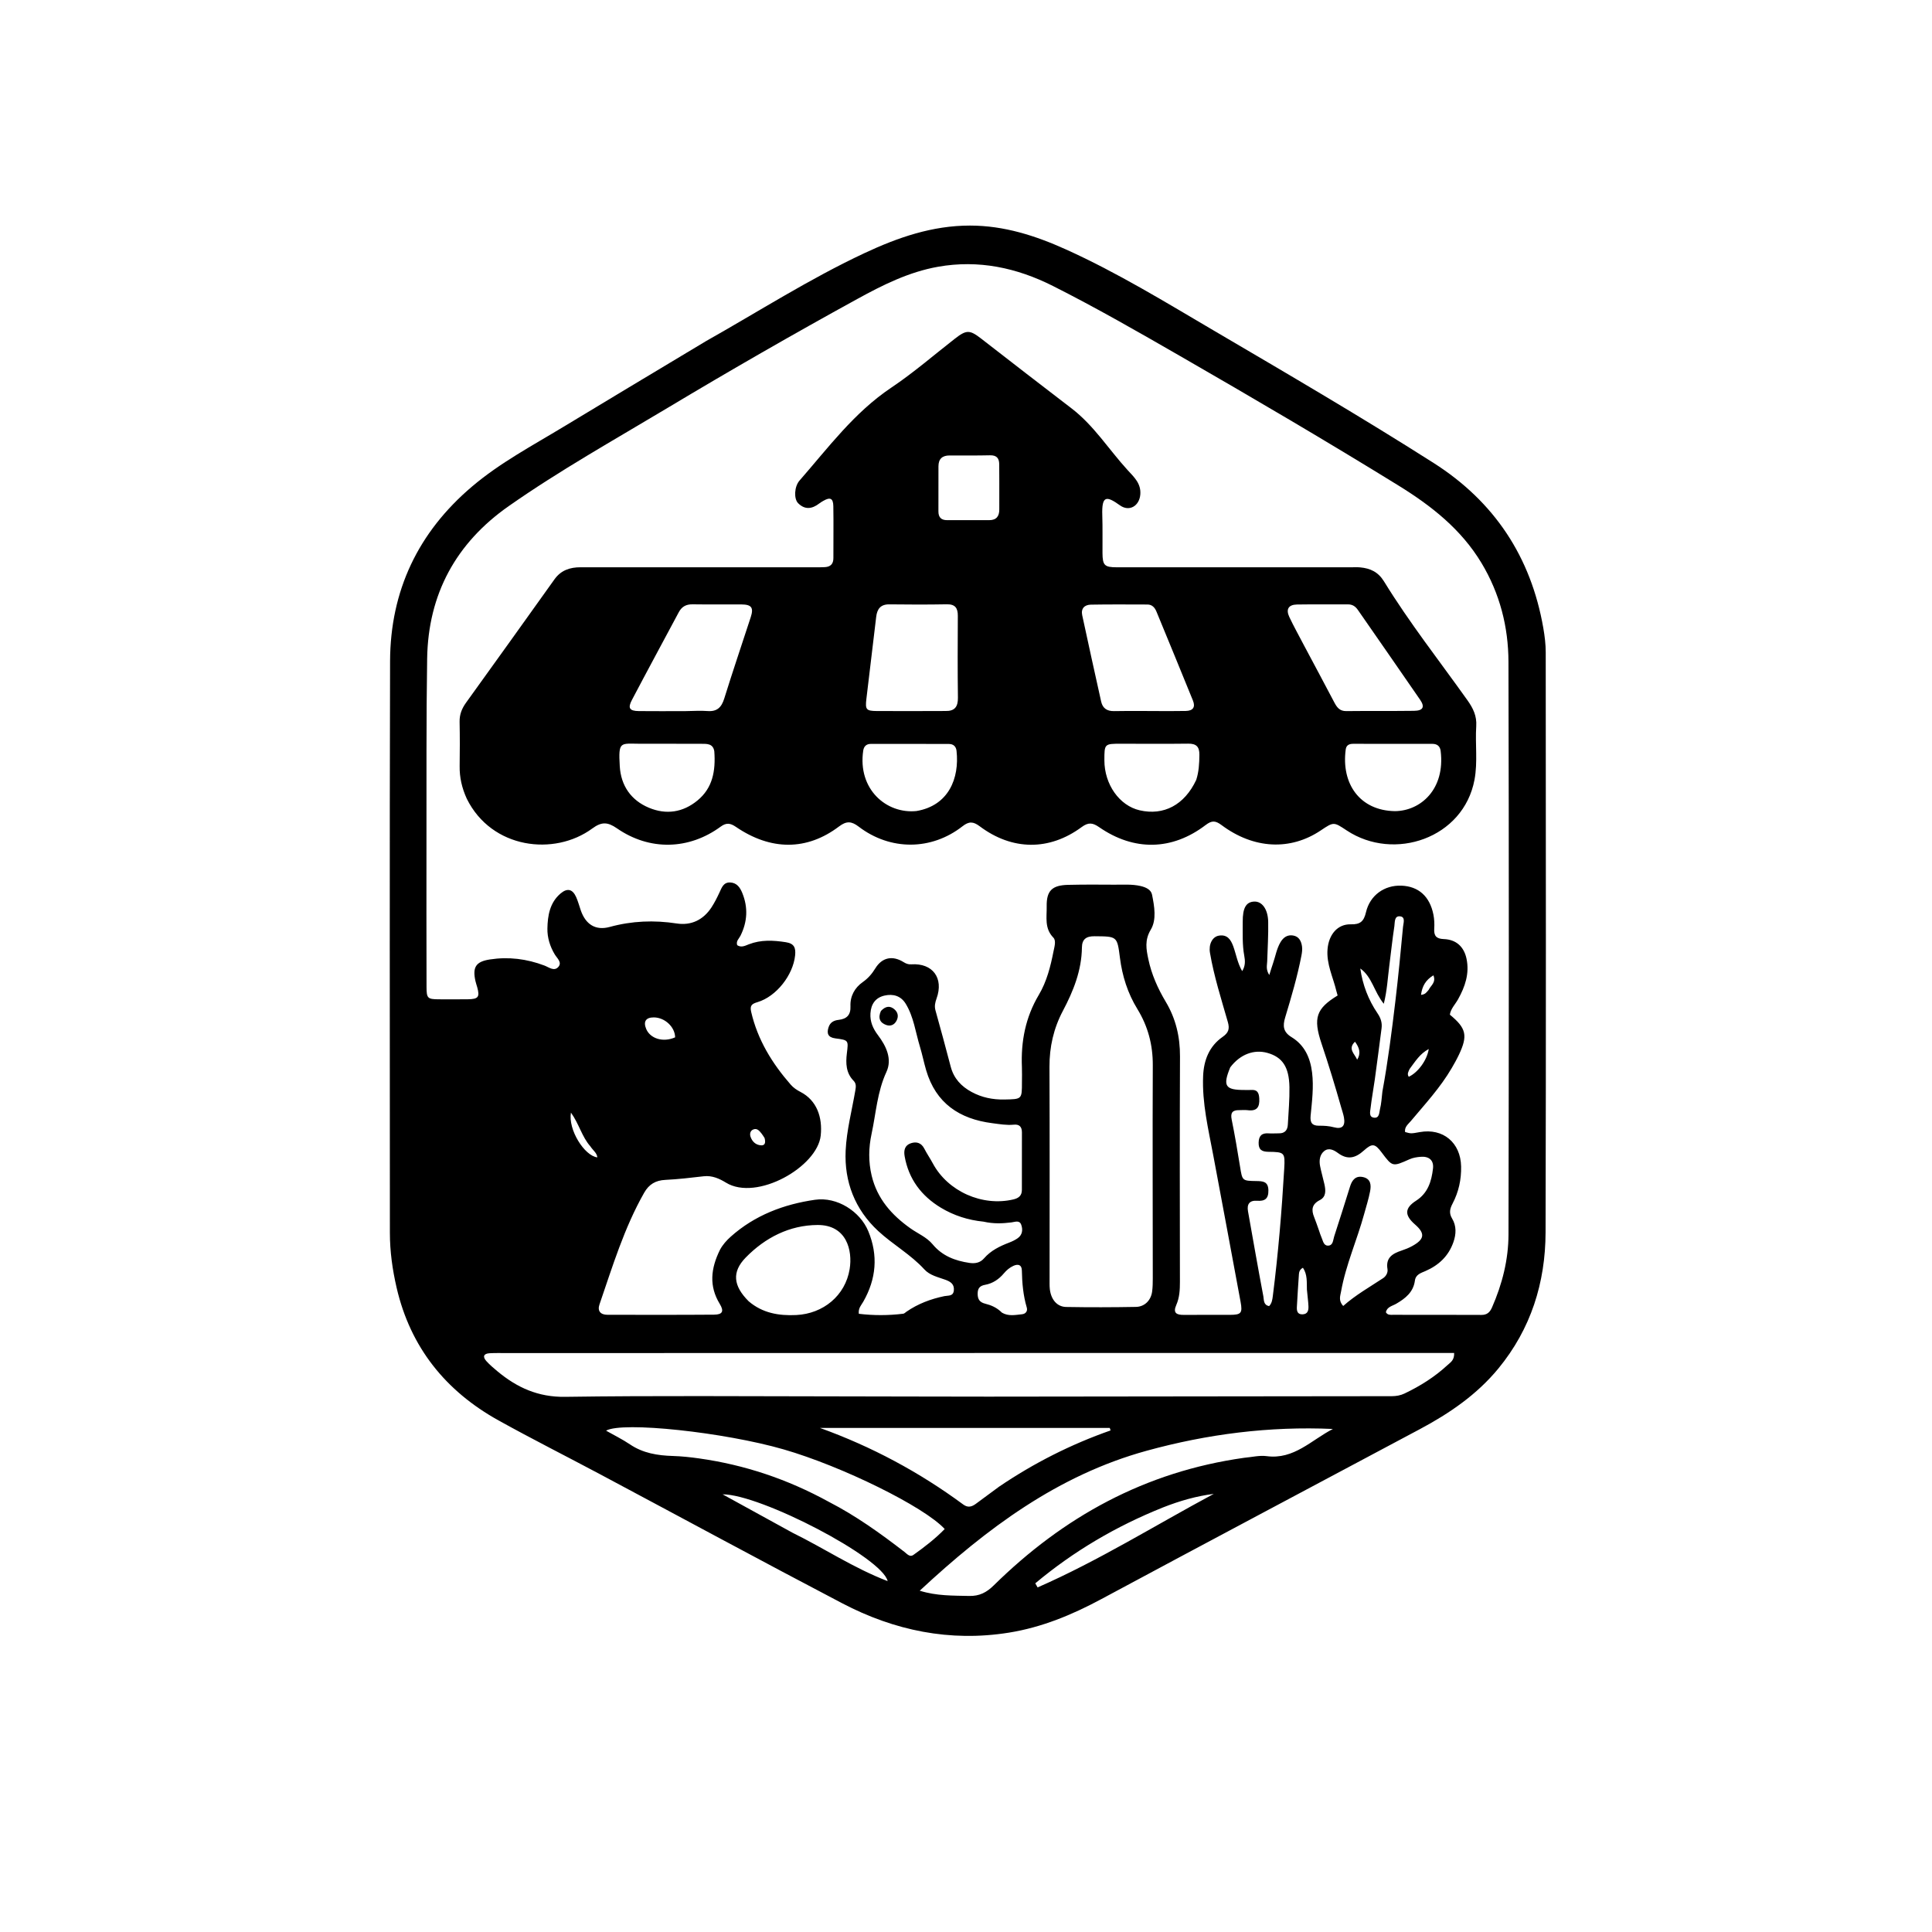
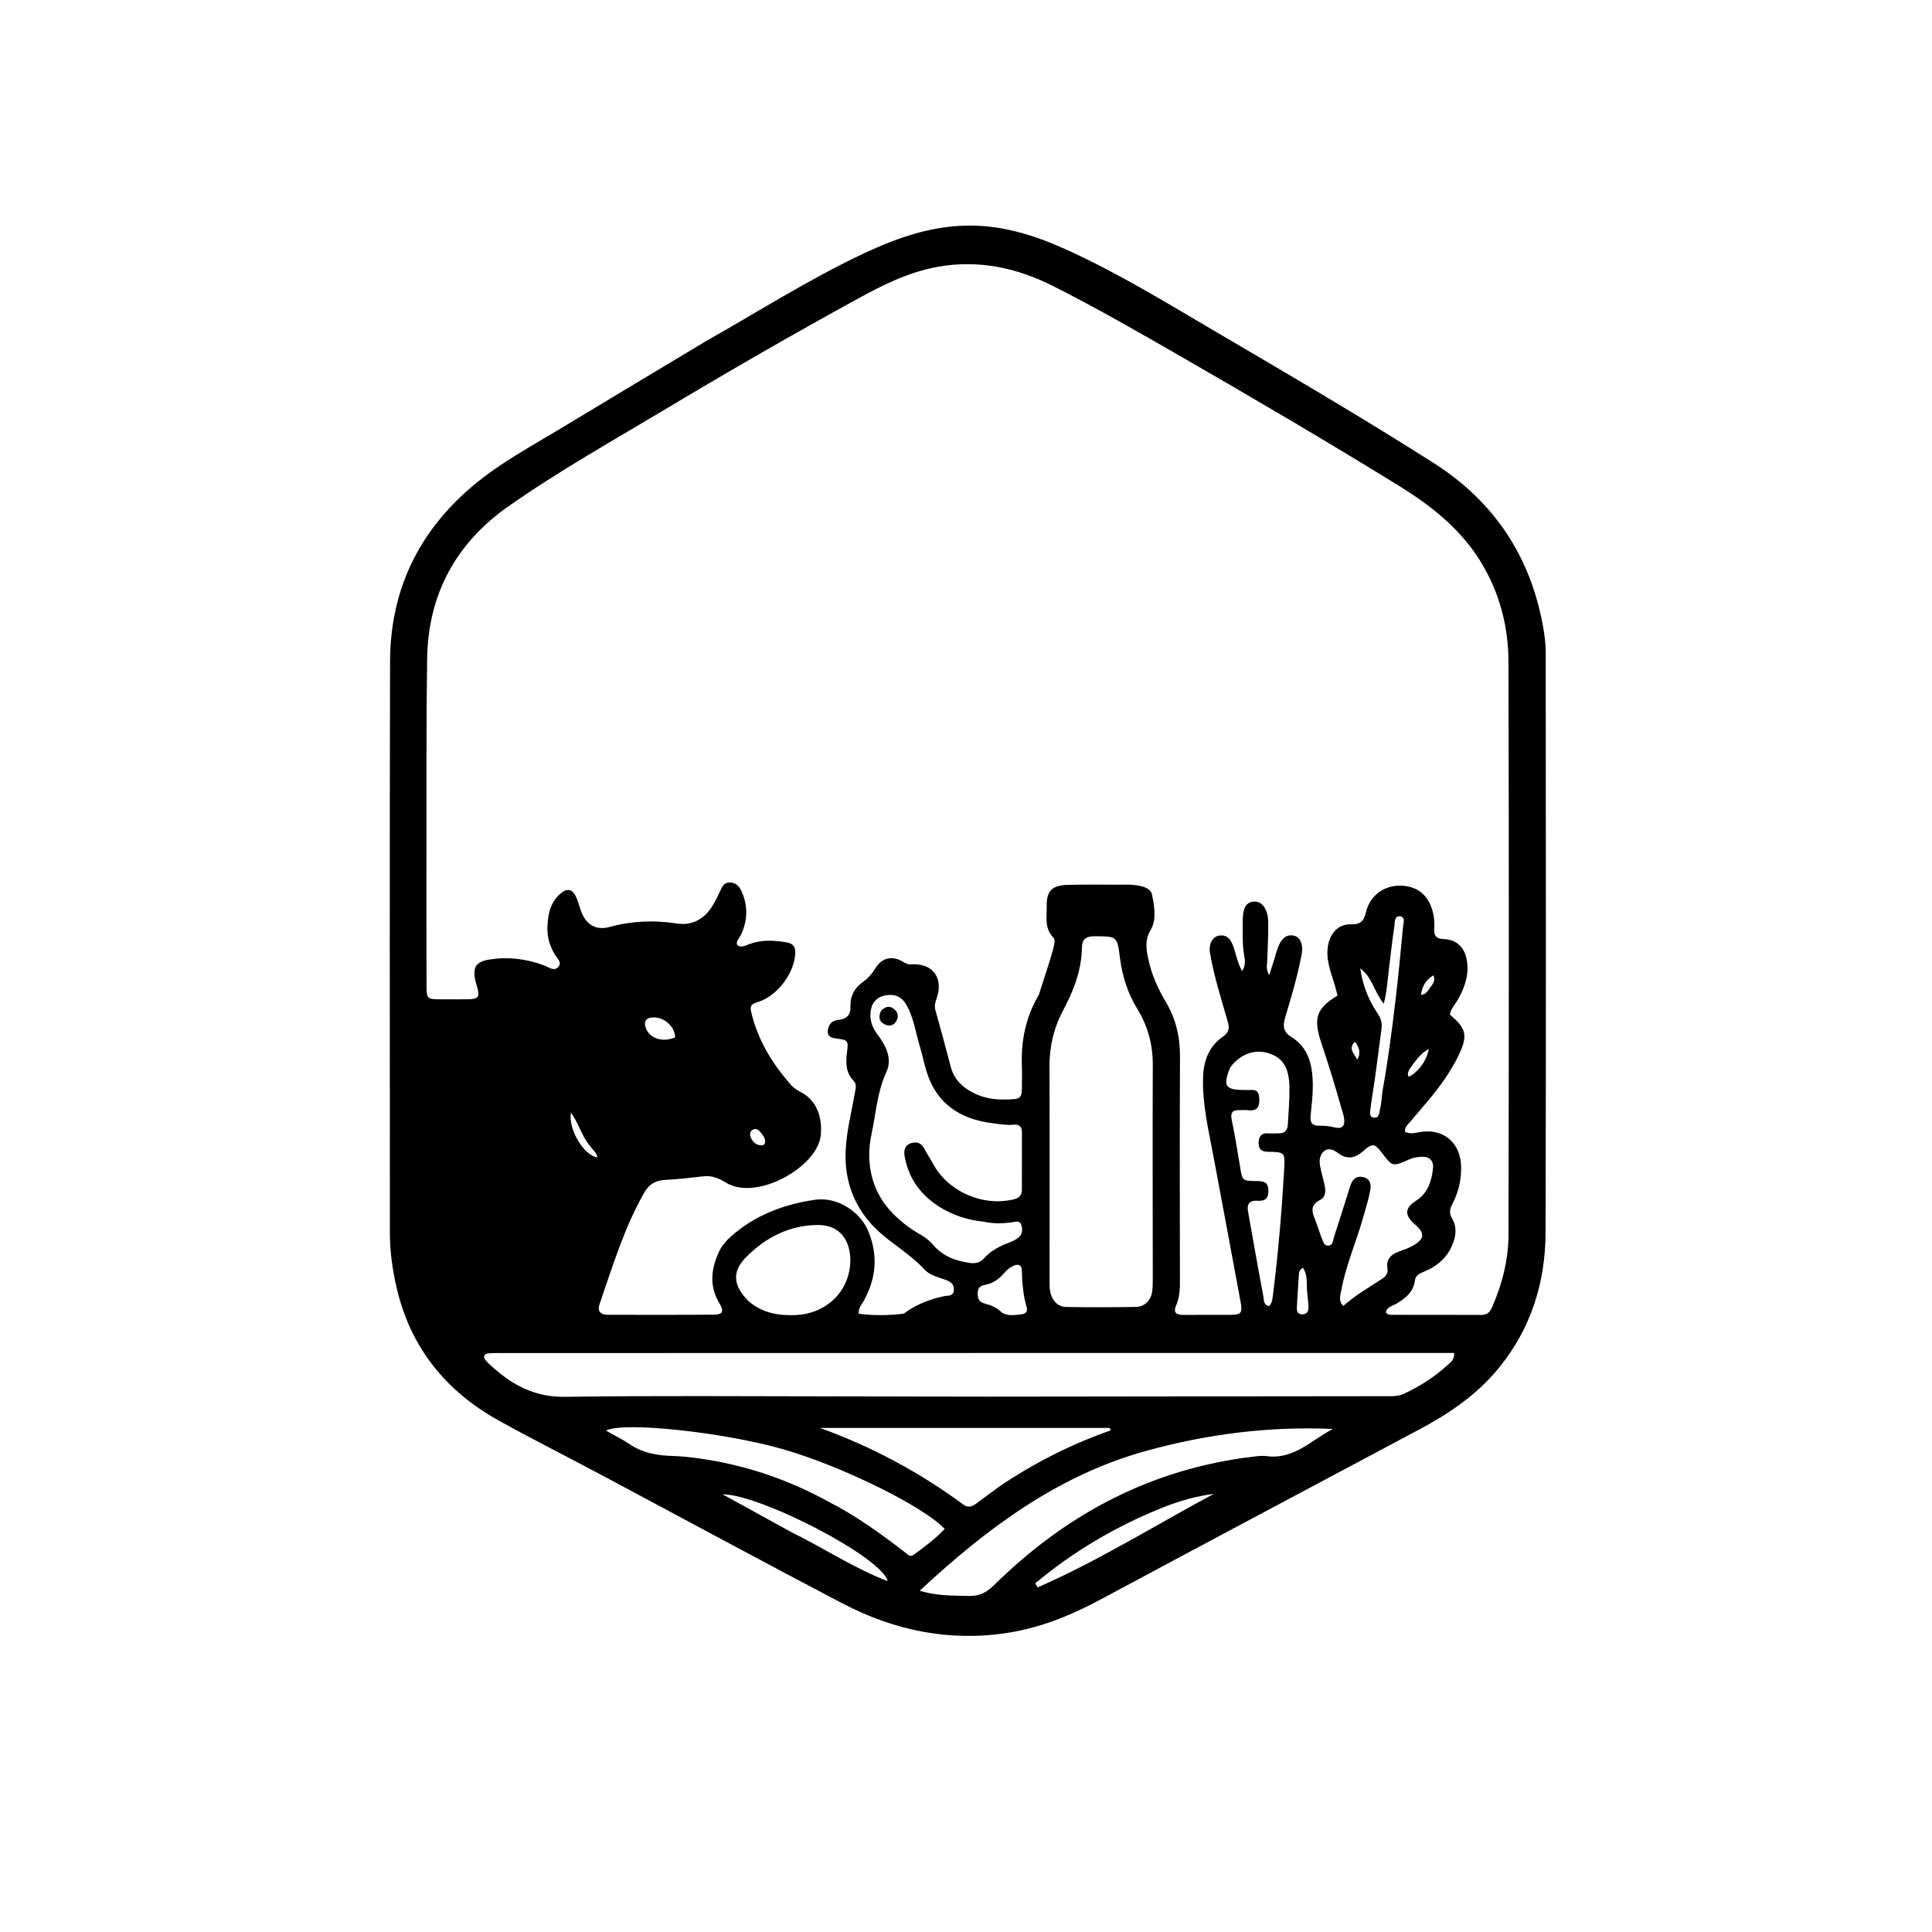
<svg xmlns="http://www.w3.org/2000/svg" version="1.1" id="Layer_1" x="0px" y="0px" width="100%" viewBox="0 0 1024 1024" xml:space="preserve">
-   <path fill="#000000" opacity="1" stroke="none" d=" M373.994,180.919   C402.16,165.045 429.13,147.767 458.144,134.181   C475.898,125.867 494.137,119.543 514.139,119.557   C532.22,119.571 548.869,124.93 565.045,132.238   C592.275,144.541 617.711,160.161 643.41,175.251   C682.473,198.189 721.602,221.035 759.823,245.368   C792.065,265.895 811.441,295.188 817.988,332.869   C818.725,337.113 819.265,341.456 819.268,345.753   C819.328,448.231 819.46,550.71 819.184,653.187   C819.112,679.871 811.407,704.37 794.186,725.317   C782.766,739.207 768.225,749.121 752.538,757.49   C696.268,787.511 639.91,817.367 583.731,847.556   C568.197,855.904 552.182,862.539 534.731,865.338   C503.498,870.346 474.038,864.253 446.369,849.76   C403.442,827.276 360.835,804.18 318.068,781.39   C300.137,771.835 281.974,762.705 264.217,752.841   C236.171,737.261 217.553,714.131 210.228,682.567   C208.012,673.016 206.647,663.29 206.647,653.432   C206.647,552.453 206.451,451.474 206.745,350.497   C206.855,313.105 221.634,282.067 250.259,257.813   C265.093,245.244 282.229,236.173 298.739,226.169   C323.668,211.063 348.695,196.119 373.994,180.919  M381.638,662.352   C383.089,659.683 385.086,657.445 387.328,655.444   C400.07,644.075 415.471,638.283 431.96,635.907   C443.753,634.208 455.865,642.1 460.2,652.534   C465.545,665.4 464.425,677.865 457.562,689.914   C456.526,691.732 454.829,693.319 455.194,696.339   C463.011,697.277 470.871,697.27 478.745,696.297   C479.339,696.223 479.876,695.624 480.423,695.245   C486.544,691.011 493.348,688.462 500.599,686.965   C502.558,686.561 505.224,687.177 505.555,683.967   C505.904,680.578 503.714,679.257 501.04,678.29   C497.132,676.877 492.819,675.971 489.944,672.821   C482.69,664.872 473.212,659.649 465.423,652.427   C453.103,641.004 447.448,626.33 448.212,609.859   C448.709,599.159 451.53,588.565 453.348,577.931   C453.665,576.075 453.914,574.344 452.403,572.809   C448.363,568.701 448.224,563.508 448.853,558.321   C449.695,551.372 449.856,551.29 442.729,550.359   C438.797,549.845 438.072,547.667 439.184,544.381   C440.019,541.914 441.859,540.849 444.477,540.553   C448.634,540.082 450.969,538.116 450.762,533.322   C450.534,528.039 452.963,523.551 457.306,520.503   C460.118,518.528 462.157,516.155 463.943,513.243   C467.508,507.428 473.054,506.3 478.88,509.92   C480.204,510.743 481.371,511.227 483.018,511.119   C494.359,510.373 500.292,518.411 496.402,529.215   C495.647,531.31 495.188,533.258 495.815,535.509   C498.581,545.435 501.292,555.378 503.895,565.349   C505.527,571.6 509.477,575.802 515.001,578.786   C520.408,581.707 526.152,582.875 532.301,582.76   C541.649,582.585 541.651,582.713 541.652,573.615   C541.652,570.948 541.749,568.278 541.636,565.616   C541.058,552.013 543.513,539.2 550.585,527.322   C554.794,520.253 556.803,512.271 558.381,504.244   C558.857,501.825 559.893,498.592 558.3,496.958   C553.49,492.021 554.868,486.106 554.766,480.433   C554.617,472.157 557.567,469.189 566.084,468.997   C574.247,468.812 582.416,468.83 590.58,468.904   C595.23,468.946 599.904,468.547 604.524,469.609   C607.307,470.249 610.075,471.523 610.607,474.191   C611.842,480.384 613.102,487.445 609.941,492.729   C606.6,498.314 607.534,503.11 608.641,508.379   C610.332,516.438 613.655,523.904 617.856,530.934   C623.218,539.909 625.466,549.504 625.42,559.96   C625.244,599.789 625.328,639.619 625.382,679.448   C625.387,683.657 625.171,687.769 623.452,691.665   C621.589,695.885 623.557,696.965 627.454,696.922   C635.618,696.831 643.785,696.952 651.951,696.903   C657.835,696.867 658.636,695.988 657.541,690.042   C652.786,664.24 647.934,638.455 643.116,612.664   C640.493,598.626 637.063,584.679 637.684,570.24   C638.044,561.875 640.925,554.521 647.998,549.582   C651.107,547.411 651.84,545.397 650.784,541.706   C647.315,529.568 643.444,517.519 641.314,505.034   C640.536,500.473 642.57,496.454 646.111,495.898   C650.411,495.222 652.331,497.902 653.654,501.57   C655.194,505.842 655.895,510.451 658.374,514.716   C660.186,511.884 659.95,509.093 659.484,506.572   C658.383,500.602 658.706,494.617 658.667,488.631   C658.619,481.201 660.45,478.047 664.748,477.851   C668.861,477.664 672.03,481.808 672.168,488.591   C672.309,495.574 671.858,502.571 671.64,509.561   C671.575,511.635 670.817,513.776 672.745,516.78   C673.578,514.166 674.111,512.359 674.729,510.582   C676.037,506.823 676.638,502.809 678.725,499.332   C680.216,496.848 682.321,495.345 685.331,495.827   C688.486,496.333 689.666,498.784 690.081,501.53   C690.323,503.127 690.099,504.854 689.788,506.465   C687.638,517.579 684.439,528.432 681.174,539.248   C679.794,543.818 680.11,546.999 684.567,549.718   C691.445,553.914 694.472,560.62 695.429,568.462   C696.364,576.131 695.392,583.727 694.654,591.309   C694.29,595.049 695.43,596.69 699.128,596.654   C701.791,596.628 704.406,596.782 707.036,597.484   C711.37,598.642 713.151,596.809 712.316,592.241   C711.988,590.451 711.361,588.714 710.862,586.955   C707.642,575.595 704.205,564.308 700.438,553.109   C695.856,539.486 697.66,534.539 708.969,527.628   C708.763,526.902 708.509,526.126 708.323,525.334   C706.585,517.937 702.945,510.98 703.629,503.022   C704.289,495.341 708.914,489.722 715.97,489.909   C721.035,490.044 722.875,488.289 723.997,483.501   C726.117,474.46 733.821,469.072 742.769,469.419   C751.828,469.77 757.798,475.059 759.735,484.73   C760.219,487.147 760.336,489.706 760.174,492.17   C759.925,495.944 761.207,497.581 765.2,497.727   C771.819,497.97 775.967,501.769 777.302,508.228   C778.91,516.012 776.528,522.973 772.787,529.674   C771.285,532.366 768.908,534.648 768.457,537.798   C777.196,544.982 778.068,548.875 773.248,559.05   C772.109,561.454 770.798,563.783 769.458,566.084   C763.465,576.373 755.413,585.076 747.815,594.132   C746.39,595.831 744.308,597.301 744.726,599.996   C747.837,600.882 747.837,600.882 752.488,600.041   C764.867,597.804 774.154,605.637 774.418,618.216   C774.566,625.232 773.106,631.776 769.891,637.926   C768.485,640.614 767.891,642.936 769.634,645.831   C771.999,649.759 771.84,654.074 770.335,658.372   C767.745,665.767 762.575,670.605 755.514,673.683   C753.125,674.724 750.37,675.47 749.93,678.751   C749.11,684.864 744.91,688.182 739.979,691.043   C737.967,692.209 735.119,692.64 734.554,695.533   C735.48,697.09 736.928,696.876 738.209,696.879   C753.874,696.907 769.539,696.851 785.204,696.936   C788.204,696.952 789.685,695.502 790.802,692.956   C796.217,680.614 799.507,667.642 799.534,654.265   C799.742,553.109 799.785,451.952 799.517,350.796   C799.468,332.285 794.961,314.625 785.245,298.45   C774.43,280.447 758.546,268.032 741.111,257.274   C702.977,233.745 664.328,211.075 625.499,188.717   C603.271,175.917 581.021,163.137 558.101,151.588   C538.863,141.894 518.674,137.585 497.191,141.386   C481.718,144.124 467.878,151.054 454.265,158.526   C420.39,177.12 386.892,196.376 353.75,216.242   C325.471,233.193 296.658,249.321 269.627,268.251   C241.725,287.791 226.929,314.861 226.4,349.049   C225.9,381.371 226.089,413.704 226.036,446.032   C225.994,471.695 226.019,497.359 226.07,523.022   C226.082,529.149 226.629,529.621 232.608,529.651   C237.774,529.677 242.941,529.7 248.106,529.627   C253.513,529.55 254.352,528.41 252.958,523.325   C252.651,522.201 252.246,521.101 251.993,519.966   C250.35,512.609 252.215,509.67 259.654,508.528   C269.552,507.009 279.195,508.204 288.565,511.763   C290.95,512.669 293.694,514.999 295.917,512.506   C298.052,510.112 295.273,507.894 294.07,505.915   C291.476,501.649 290.052,496.872 290.138,492.152   C290.261,485.352 291.378,478.44 297.101,473.578   C300.66,470.555 303.458,471.197 305.364,475.446   C306.38,477.712 307.012,480.15 307.827,482.506   C310.408,489.968 315.667,493.353 323.164,491.3   C334.938,488.075 346.654,487.617 358.693,489.463   C366.375,490.641 372.772,487.553 377.102,480.929   C378.733,478.433 380.083,475.73 381.344,473.021   C382.56,470.408 383.47,467.539 387.096,467.734   C390.601,467.923 392.275,470.457 393.442,473.331   C396.561,481.015 396.153,488.555 392.455,495.985   C391.686,497.528 389.968,498.835 390.744,500.971   C392.932,502.395 394.945,501.255 396.908,500.495   C403.353,498 409.866,498.35 416.55,499.397   C421.015,500.096 421.83,502.453 421.429,506.367   C420.362,516.794 411.509,528.164 401.512,531.151   C398.574,532.029 397.342,532.862 398.128,536.271   C401.549,551.128 409.229,563.594 419.109,574.899   C420.549,576.545 422.317,577.734 424.28,578.746   C432.931,583.21 436.006,592.196 434.998,601.849   C433.259,618.485 401.094,636.818 384.79,626.834   C381.316,624.707 377.45,622.932 372.99,623.447   C366.227,624.227 359.451,625.033 352.658,625.364   C347.502,625.615 343.982,627.67 341.428,632.164   C330.82,650.826 324.65,671.251 317.737,691.376   C316.553,694.823 318.249,696.865 321.974,696.867   C340.804,696.878 359.635,696.946 378.465,696.798   C382.974,696.763 383.865,694.998 381.469,691.067   C375.757,681.696 376.654,672.4 381.638,662.352  M586.5,717.102   C480.508,717.12 374.517,717.136 268.525,717.156   C265.525,717.157 262.52,717.079 259.528,717.24   C256.285,717.415 255.692,719.098 257.791,721.418   C259.571,723.384 261.621,725.125 263.668,726.826   C274.05,735.458 285.205,740.557 299.519,740.35   C347.311,739.659 395.118,740.074 442.92,740.102   C469.877,740.117 496.834,740.255 523.792,740.246   C570.092,740.231 616.393,740.143 662.694,740.087   C687.677,740.056 712.661,740.024 737.644,740.006   C740.012,740.004 742.273,739.619 744.428,738.591   C752.75,734.624 760.491,729.757 767.262,723.476   C768.731,722.113 770.89,721.004 770.726,717.107   C709.619,717.107 648.56,717.107 586.5,717.102  M556.302,677.364   C556.337,679.362 556.202,681.38 556.44,683.354   C557.101,688.848 560.29,692.637 565.107,692.722   C577.422,692.939 589.747,692.91 602.063,692.688   C606.743,692.603 610.055,689.157 610.661,684.507   C610.962,682.204 610.997,679.855 610.997,677.527   C610.988,639.894 610.83,602.259 611.003,564.627   C611.053,553.788 608.458,543.965 602.816,534.775   C597.702,526.443 594.811,517.301 593.583,507.604   C592.133,496.152 592.091,496.335 580.102,496.228   C575.626,496.189 573.495,497.892 573.441,502.181   C573.289,514.352 568.923,525.251 563.359,535.767   C558.427,545.088 556.199,554.922 556.244,565.494   C556.399,602.462 556.305,639.431 556.302,677.364  M521.263,647.496   C513.18,646.706 505.531,644.252 498.659,640.101   C488.38,633.891 481.585,624.936 479.472,612.807   C478.916,609.618 479.592,606.998 482.807,605.933   C485.764,604.955 488.323,605.712 489.908,608.818   C491.269,611.485 492.992,613.964 494.407,616.605   C502.367,631.47 520.655,639.613 537.124,635.716   C539.992,635.038 541.61,633.656 541.617,630.686   C541.639,620.52 541.611,610.355 541.641,600.189   C541.65,597.247 540.295,595.807 537.349,596.103   C533.483,596.49 529.695,595.792 525.908,595.308   C508.537,593.089 495.998,584.732 490.872,567.227   C489.659,563.084 488.821,558.829 487.565,554.699   C485.252,547.089 484.299,539.006 480.072,532.05   C477.482,527.788 473.336,526.636 468.783,527.685   C464.007,528.787 461.649,532.213 461.352,537.114   C461.085,541.522 462.705,545.178 465.317,548.628   C469.721,554.446 472.988,561.323 469.821,568.156   C464.937,578.695 464.313,589.974 461.953,600.951   C460.368,608.325 460.228,615.726 462.007,623.155   C464.937,635.382 472.614,644.007 482.548,651.048   C486.481,653.836 491.164,655.72 494.28,659.477   C499.423,665.679 506.178,668.228 513.815,669.366   C516.884,669.823 519.539,669.273 521.544,666.967   C525.18,662.786 529.919,660.505 534.938,658.576   C536.482,657.983 538.019,657.245 539.369,656.301   C541.943,654.5 542.21,651.732 541.265,649.125   C540.334,646.554 537.972,647.67 536.049,647.903   C531.406,648.468 526.761,648.738 521.263,647.496  M659.454,772.661   C663.428,772.326 667.498,771.27 671.358,771.785   C685.859,773.718 695.089,763.21 706.467,757.383   C672.864,755.869 639.952,760.069 607.718,768.938   C560.721,781.868 522.977,810.083 487.477,843.107   C496.45,845.917 505.036,845.676 513.641,845.888   C519.13,846.023 522.918,844.023 526.739,840.263   C563.6,803.999 606.84,780.047 659.454,772.661  M529.541,787.957   C547.926,775.511 567.594,765.523 588.632,758.158   C588.487,757.718 588.342,757.278 588.197,756.838   C537.001,756.838 485.805,756.838 434.609,756.838   C461.972,766.703 487.232,780.226 510.536,797.416   C513.081,799.294 515.144,798.6 517.315,796.986   C521.187,794.106 525.069,791.238 529.541,787.957  M439.377,796.048   C453.64,803.398 466.612,812.694 479.274,822.464   C480.674,823.545 482.208,825.495 484.062,824.178   C489.943,819.999 495.679,815.599 500.71,810.413   C489.809,798.54 446.233,777.135 415.393,768.22   C383.957,759.131 329.775,753.28 321.231,758.284   C325.575,760.751 329.925,762.869 333.894,765.552   C340.827,770.24 348.529,771.449 356.628,771.699   C361.267,771.842 365.914,772.34 370.514,772.988   C394.63,776.387 417.372,783.965 439.377,796.048  M699.184,652.44   C699.572,653.538 699.876,654.675 700.369,655.724   C701.19,657.47 701.432,660.157 703.758,660.208   C706.617,660.269 706.512,657.259 707.136,655.36   C710.041,646.521 712.791,637.63 715.591,628.756   C716.658,625.377 718.58,623.012 722.485,623.886   C726.643,624.817 726.793,628.216 726.177,631.428   C725.397,635.497 724.116,639.471 723.022,643.479   C719.261,657.259 713.312,670.389 710.789,684.534   C710.376,686.848 709.294,689.329 711.916,692.199   C718.446,686.404 725.932,682.168 733.098,677.442   C734.616,676.44 735.712,674.522 735.397,672.671   C734.353,666.533 738.15,664.387 742.939,662.799   C744.824,662.174 746.699,661.42 748.438,660.469   C755.08,656.838 755.465,653.766 749.993,649.003   C744.35,644.092 744.404,640.346 750.57,636.388   C756.857,632.354 758.728,626.082 759.513,619.385   C760.039,614.89 757.349,612.744 752.852,613.138   C750.848,613.314 748.902,613.617 747.045,614.448   C738.041,618.474 738.037,618.466 732.339,610.873   C728.802,606.161 727.36,605.76 722.869,609.81   C718.4,613.842 714.208,614.892 709.117,611.106   C706.986,609.521 704.215,608.104 701.766,610.16   C699.473,612.086 699.113,615.108 699.667,617.993   C700.293,621.249 701.263,624.437 701.972,627.679   C702.675,630.893 702.97,634.323 699.543,636.073   C695.287,638.247 694.935,641.225 696.543,645.147   C697.425,647.298 698.124,649.524 699.184,652.44  M652.057,565.716   C647.993,575.554 649.346,577.725 659.531,577.711   C660.697,577.71 661.869,577.787 663.029,577.701   C666.267,577.46 667.238,578.971 667.434,582.126   C667.727,586.846 666.19,589.056 661.268,588.422   C659.793,588.232 658.272,588.416 656.773,588.399   C653.304,588.359 652.064,589.707 652.812,593.375   C654.502,601.667 655.905,610.022 657.257,618.378   C658.46,625.818 658.359,625.871 665.938,625.984   C669.32,626.035 672.181,626.151 672.276,630.868   C672.367,635.435 670.345,636.721 666.224,636.432   C662.297,636.158 660.786,638.209 661.469,642.03   C664.159,657.061 666.758,672.109 669.609,687.11   C669.95,688.907 669.562,691.706 672.67,692.257   C674.156,690.724 674.389,688.748 674.636,686.804   C677.483,664.379 679.369,641.864 680.672,619.304   C681.159,610.882 680.82,610.58 672.302,610.481   C668.752,610.44 667.023,609.329 667.102,605.636   C667.178,602.091 668.718,600.43 672.346,600.706   C674.167,600.844 676.01,600.662 677.842,600.691   C680.984,600.74 682.42,598.994 682.577,596.087   C682.935,589.438 683.547,582.779 683.427,576.135   C683.234,565.448 679.656,560.275 671.76,558.057   C664.706,556.076 657.332,558.736 652.057,565.716  M396.8,689.697   C404.104,695.945 412.707,697.448 422.019,696.997   C436.336,696.305 448.037,686.699 450.33,672.66   C451.958,662.696 448.727,649.178 433.287,649.271   C418.498,649.36 405.551,655.961 395.237,666.534   C387.818,674.138 388.593,681.511 396.8,689.697  M732.704,578.512   C735.623,562.696 737.655,546.749 739.562,530.791   C741.134,517.627 742.4,504.425 743.633,491.224   C743.811,489.313 745.048,486.073 742.169,485.691   C738.881,485.255 739.357,488.883 739.045,490.906   C737.963,497.942 737.252,505.034 736.334,512.096   C735.503,518.484 735.207,524.97 733.434,532.021   C728.283,525.697 727.254,517.78 720.986,513.313   C722.219,522 725.259,529.934 730.117,537.083   C731.825,539.597 732.64,542.08 732.26,545.005   C731.085,554.045 729.92,563.086 728.678,572.117   C727.979,577.203 727.003,582.254 726.427,587.352   C726.225,589.141 725.429,591.983 728.137,592.377   C731.215,592.826 730.971,589.608 731.445,587.745   C732.134,585.032 732.278,582.181 732.704,578.512  M616.338,799   C591.635,808.889 569.033,822.184 548.722,839.193   C549.132,839.917 549.543,840.64 549.954,841.364   C582.28,827.203 612.238,808.466 643.315,791.787   C634.21,792.953 625.514,795.389 616.338,799  M420.049,812.386   C436.756,820.582 452.346,831.066 470.471,838.025   C467.675,825.537 402.98,791.953 382.997,792.028   C395.542,798.916 407.472,805.466 420.049,812.386  M531.072,695.747   C534.482,697.756 538.155,696.949 541.726,696.578   C543.593,696.384 544.782,694.95 544.205,693.001   C542.308,686.583 541.735,680.028 541.607,673.376   C541.55,670.41 539.703,669.757 537.137,670.915   C535.132,671.819 533.489,673.235 532.094,674.89   C529.435,678.046 526.184,680.25 522.118,680.982   C519.359,681.478 518.181,682.803 518.178,685.67   C518.176,688.613 519.192,690.229 522.161,690.978   C525.198,691.745 528.18,692.891 531.072,695.747  M357.833,549.811   C357.753,544.297 352.339,539.249 346.503,539.244   C342.289,539.241 340.846,541.47 342.513,545.406   C344.649,550.45 351.39,552.67 357.833,549.811  M692.689,683.503   C692.557,679.611 693.033,675.6 690.589,671.941   C689.077,672.729 688.555,673.932 688.461,675.265   C688.053,681.052 687.693,686.842 687.374,692.635   C687.255,694.799 687.621,696.77 690.478,696.62   C693.216,696.476 693.584,694.388 693.507,692.336   C693.407,689.693 692.985,687.063 692.689,683.503  M312.855,607.526   C308.445,602.558 306.946,595.763 302.613,589.701   C301.028,598.692 309.713,612.595 316.596,613.434   C316.385,611.062 314.389,609.843 312.855,607.526  M747.127,566.583   C746.538,567.911 745.625,569.206 746.681,570.718   C751.428,568.527 756.367,562.027 757.261,555.996   C752.543,558.551 750.2,562.475 747.127,566.583  M405.246,603.185   C404.701,602.368 404.217,601.502 403.599,600.745   C402.447,599.333 401.179,597.727 399.109,598.707   C397.612,599.416 397.293,601.047 397.819,602.556   C398.693,605.06 400.492,606.765 403.169,607.039   C405.436,607.27 405.922,605.764 405.246,603.185  M757.228,524.634   C758.291,522.361 761.29,520.758 759.735,516.939   C755.61,519.452 753.793,522.644 753.162,527.302   C755.489,527.063 756.052,525.985 757.228,524.634  M718.173,552.134   C714.148,555.965 718.065,558.608 719.323,561.656   C721.389,558.364 720.588,555.379 718.173,552.134  z" />
-   <path fill="#000000" opacity="1" stroke="none" d=" M247.41,423.349   C244.8,417.629 243.54,412.023 243.624,406.077   C243.734,398.246 243.76,390.41 243.598,382.58   C243.518,378.696 244.788,375.527 247.022,372.427   C262.699,350.681 278.304,328.883 293.878,307.063   C297.323,302.236 302.065,300.657 307.73,300.662   C349.228,300.696 390.726,300.677 432.224,300.671   C433.891,300.671 435.56,300.685 437.222,300.591   C440.213,300.42 441.726,298.877 441.715,295.785   C441.684,286.62 441.841,277.452 441.681,268.29   C441.607,264.046 440.004,263.352 436.317,265.497   C435.597,265.915 434.875,266.344 434.218,266.851   C430.443,269.762 426.656,270.332 423.03,266.715   C420.692,264.381 420.966,257.911 423.77,254.702   C438.96,237.321 452.725,218.644 472.358,205.485   C484.092,197.621 494.849,188.295 506.015,179.586   C512.201,174.76 513.924,174.741 519.981,179.432   C535.916,191.775 551.825,204.154 567.849,216.381   C579.819,225.515 587.714,238.3 597.701,249.206   C601.033,252.843 604.829,256.206 604.393,262.023   C603.937,268.105 598.594,271.43 593.598,267.844   C586.317,262.616 583.901,262.665 584.237,273.135   C584.451,279.795 584.299,286.466 584.344,293.132   C584.389,299.621 585.403,300.674 591.912,300.677   C633.244,300.693 674.575,300.681 715.906,300.679   C717.573,300.679 719.251,300.568 720.904,300.721   C726.267,301.219 730.448,303.111 733.561,308.176   C747.005,330.053 762.901,350.244 777.769,371.141   C780.804,375.407 782.788,379.491 782.439,384.864   C781.825,394.318 783.282,403.864 781.517,413.277   C775.697,444.322 738.882,456.742 713.824,440.178   C706.895,435.598 706.968,435.487 700.026,440.147   C683.946,450.939 664.536,450.056 647.47,437.33   C644.202,434.893 642.313,434.771 639.017,437.282   C621.209,450.852 601.032,451.211 582.524,438.382   C579.145,436.04 576.848,435.749 573.334,438.343   C556.151,451.027 536.484,450.862 519.243,437.927   C515.806,435.349 513.545,435.282 510.155,437.933   C493.65,450.841 471.891,450.936 455.119,438.135   C451.308,435.225 448.674,435.037 444.702,438.041   C427.646,450.937 408.569,450.91 390.001,438.229   C387.099,436.248 384.969,435.937 381.999,438.118   C365.15,450.492 344.33,451.015 327.01,439.046   C322.103,435.655 318.909,435.439 313.945,439.096   C293.864,453.892 260.602,449.987 247.41,423.349  M501.079,376.841   C505.936,376.976 507.788,374.673 507.719,369.789   C507.515,355.324 507.595,340.854 507.665,326.386   C507.684,322.332 506.312,320.215 501.862,320.293   C491.72,320.469 481.573,320.462 471.43,320.321   C466.727,320.255 464.899,322.754 464.402,326.935   C462.677,341.414 460.935,355.891 459.211,370.371   C458.532,376.078 459.066,376.819 464.74,376.858   C476.546,376.938 488.354,376.87 501.079,376.841  M619.477,376.896   C622.476,376.873 625.475,376.874 628.473,376.821   C632.294,376.754 633.713,374.829 632.276,371.292   C625.89,355.566 619.427,339.871 612.955,324.18   C612.089,322.081 610.701,320.411 608.164,320.406   C598.168,320.388 588.171,320.297 578.179,320.477   C574.852,320.536 572.822,322.5 573.598,326.104   C576.885,341.354 580.226,356.593 583.627,371.819   C584.419,375.365 586.667,376.968 590.496,376.902   C599.822,376.74 609.154,376.881 619.477,376.896  M363.496,376.902   C367.32,376.869 371.165,376.571 374.963,376.867   C380.052,377.263 382.404,374.929 383.864,370.244   C388.355,355.825 393.209,341.519 397.892,327.16   C399.547,322.086 398.374,320.404 392.984,320.358   C384.339,320.284 375.691,320.445 367.047,320.306   C363.64,320.251 361.339,321.546 359.77,324.481   C351.47,340.014 343.079,355.499 334.882,371.087   C332.652,375.328 333.701,376.828 338.556,376.887   C346.536,376.984 354.517,376.91 363.496,376.902  M691.269,342.291   C696.581,352.272 701.927,362.236 707.185,372.245   C708.572,374.885 710.04,376.935 713.517,376.896   C725.493,376.76 737.471,376.904 749.446,376.754   C754.254,376.693 755.332,374.734 752.688,370.883   C741.77,354.982 730.711,339.178 719.735,323.317   C718.41,321.402 716.85,320.311 714.388,320.333   C705.406,320.414 696.42,320.243 687.441,320.402   C682.932,320.481 681.439,322.913 683.365,327.016   C685.694,331.978 688.396,336.765 691.269,342.291  M739.375,429.927   C753.047,429.772 766.029,418.256 763.582,398.07   C763.263,395.433 761.683,394.267 759.192,394.261   C745.194,394.229 731.197,394.23 717.199,394.236   C715.184,394.237 713.58,394.872 713.266,397.189   C710.799,415.388 720.707,429.639 739.375,429.927  M378.596,398.189   C377.924,394.027 374.658,394.249 371.682,394.234   C360.878,394.177 350.073,394.235 339.268,394.203   C328.773,394.172 327.699,392.642 328.488,406.102   C329.092,416.383 334.43,424.162 343.971,428.134   C353.062,431.919 361.939,430.648 369.691,424.257   C377.666,417.681 379.367,408.771 378.596,398.189  M634.026,413.366   C635.435,409.043 635.65,404.602 635.702,400.081   C635.75,395.808 634.091,394.101 629.787,394.155   C617.967,394.305 606.142,394.205 594.32,394.197   C585.349,394.191 585.349,394.186 585.348,402.986   C585.348,415.748 593.308,427.017 604.065,429.485   C616.77,432.399 627.772,426.692 634.026,413.366  M485.713,429.868   C502.821,426.997 508.583,412.496 506.984,397.962   C506.724,395.606 505.281,394.329 502.987,394.32   C489.181,394.266 475.374,394.276 461.568,394.28   C459.193,394.281 457.856,395.588 457.521,397.866   C454.514,418.308 469.807,431.481 485.713,429.868  M529.651,255.53   C529.636,252.373 529.625,249.216 529.606,246.059   C529.585,242.835 528.197,241.237 524.734,241.317   C517.592,241.48 510.444,241.41 503.299,241.404   C499.438,241.401 497.407,243.234 497.4,247.144   C497.385,255.12 497.396,263.096 497.381,271.072   C497.375,274.126 498.813,275.696 501.926,275.691   C509.403,275.678 516.88,275.7 524.357,275.689   C528.15,275.684 529.672,273.577 529.644,269.978   C529.61,265.492 529.645,261.005 529.651,255.53  z" />
+   <path fill="#000000" opacity="1" stroke="none" d=" M373.994,180.919   C402.16,165.045 429.13,147.767 458.144,134.181   C475.898,125.867 494.137,119.543 514.139,119.557   C532.22,119.571 548.869,124.93 565.045,132.238   C592.275,144.541 617.711,160.161 643.41,175.251   C682.473,198.189 721.602,221.035 759.823,245.368   C792.065,265.895 811.441,295.188 817.988,332.869   C818.725,337.113 819.265,341.456 819.268,345.753   C819.328,448.231 819.46,550.71 819.184,653.187   C819.112,679.871 811.407,704.37 794.186,725.317   C782.766,739.207 768.225,749.121 752.538,757.49   C696.268,787.511 639.91,817.367 583.731,847.556   C568.197,855.904 552.182,862.539 534.731,865.338   C503.498,870.346 474.038,864.253 446.369,849.76   C403.442,827.276 360.835,804.18 318.068,781.39   C300.137,771.835 281.974,762.705 264.217,752.841   C236.171,737.261 217.553,714.131 210.228,682.567   C208.012,673.016 206.647,663.29 206.647,653.432   C206.647,552.453 206.451,451.474 206.745,350.497   C206.855,313.105 221.634,282.067 250.259,257.813   C265.093,245.244 282.229,236.173 298.739,226.169   C323.668,211.063 348.695,196.119 373.994,180.919  M381.638,662.352   C383.089,659.683 385.086,657.445 387.328,655.444   C400.07,644.075 415.471,638.283 431.96,635.907   C443.753,634.208 455.865,642.1 460.2,652.534   C465.545,665.4 464.425,677.865 457.562,689.914   C456.526,691.732 454.829,693.319 455.194,696.339   C463.011,697.277 470.871,697.27 478.745,696.297   C479.339,696.223 479.876,695.624 480.423,695.245   C486.544,691.011 493.348,688.462 500.599,686.965   C502.558,686.561 505.224,687.177 505.555,683.967   C505.904,680.578 503.714,679.257 501.04,678.29   C497.132,676.877 492.819,675.971 489.944,672.821   C482.69,664.872 473.212,659.649 465.423,652.427   C453.103,641.004 447.448,626.33 448.212,609.859   C448.709,599.159 451.53,588.565 453.348,577.931   C453.665,576.075 453.914,574.344 452.403,572.809   C448.363,568.701 448.224,563.508 448.853,558.321   C449.695,551.372 449.856,551.29 442.729,550.359   C438.797,549.845 438.072,547.667 439.184,544.381   C440.019,541.914 441.859,540.849 444.477,540.553   C448.634,540.082 450.969,538.116 450.762,533.322   C450.534,528.039 452.963,523.551 457.306,520.503   C460.118,518.528 462.157,516.155 463.943,513.243   C467.508,507.428 473.054,506.3 478.88,509.92   C480.204,510.743 481.371,511.227 483.018,511.119   C494.359,510.373 500.292,518.411 496.402,529.215   C495.647,531.31 495.188,533.258 495.815,535.509   C498.581,545.435 501.292,555.378 503.895,565.349   C505.527,571.6 509.477,575.802 515.001,578.786   C520.408,581.707 526.152,582.875 532.301,582.76   C541.649,582.585 541.651,582.713 541.652,573.615   C541.652,570.948 541.749,568.278 541.636,565.616   C541.058,552.013 543.513,539.2 550.585,527.322   C558.857,501.825 559.893,498.592 558.3,496.958   C553.49,492.021 554.868,486.106 554.766,480.433   C554.617,472.157 557.567,469.189 566.084,468.997   C574.247,468.812 582.416,468.83 590.58,468.904   C595.23,468.946 599.904,468.547 604.524,469.609   C607.307,470.249 610.075,471.523 610.607,474.191   C611.842,480.384 613.102,487.445 609.941,492.729   C606.6,498.314 607.534,503.11 608.641,508.379   C610.332,516.438 613.655,523.904 617.856,530.934   C623.218,539.909 625.466,549.504 625.42,559.96   C625.244,599.789 625.328,639.619 625.382,679.448   C625.387,683.657 625.171,687.769 623.452,691.665   C621.589,695.885 623.557,696.965 627.454,696.922   C635.618,696.831 643.785,696.952 651.951,696.903   C657.835,696.867 658.636,695.988 657.541,690.042   C652.786,664.24 647.934,638.455 643.116,612.664   C640.493,598.626 637.063,584.679 637.684,570.24   C638.044,561.875 640.925,554.521 647.998,549.582   C651.107,547.411 651.84,545.397 650.784,541.706   C647.315,529.568 643.444,517.519 641.314,505.034   C640.536,500.473 642.57,496.454 646.111,495.898   C650.411,495.222 652.331,497.902 653.654,501.57   C655.194,505.842 655.895,510.451 658.374,514.716   C660.186,511.884 659.95,509.093 659.484,506.572   C658.383,500.602 658.706,494.617 658.667,488.631   C658.619,481.201 660.45,478.047 664.748,477.851   C668.861,477.664 672.03,481.808 672.168,488.591   C672.309,495.574 671.858,502.571 671.64,509.561   C671.575,511.635 670.817,513.776 672.745,516.78   C673.578,514.166 674.111,512.359 674.729,510.582   C676.037,506.823 676.638,502.809 678.725,499.332   C680.216,496.848 682.321,495.345 685.331,495.827   C688.486,496.333 689.666,498.784 690.081,501.53   C690.323,503.127 690.099,504.854 689.788,506.465   C687.638,517.579 684.439,528.432 681.174,539.248   C679.794,543.818 680.11,546.999 684.567,549.718   C691.445,553.914 694.472,560.62 695.429,568.462   C696.364,576.131 695.392,583.727 694.654,591.309   C694.29,595.049 695.43,596.69 699.128,596.654   C701.791,596.628 704.406,596.782 707.036,597.484   C711.37,598.642 713.151,596.809 712.316,592.241   C711.988,590.451 711.361,588.714 710.862,586.955   C707.642,575.595 704.205,564.308 700.438,553.109   C695.856,539.486 697.66,534.539 708.969,527.628   C708.763,526.902 708.509,526.126 708.323,525.334   C706.585,517.937 702.945,510.98 703.629,503.022   C704.289,495.341 708.914,489.722 715.97,489.909   C721.035,490.044 722.875,488.289 723.997,483.501   C726.117,474.46 733.821,469.072 742.769,469.419   C751.828,469.77 757.798,475.059 759.735,484.73   C760.219,487.147 760.336,489.706 760.174,492.17   C759.925,495.944 761.207,497.581 765.2,497.727   C771.819,497.97 775.967,501.769 777.302,508.228   C778.91,516.012 776.528,522.973 772.787,529.674   C771.285,532.366 768.908,534.648 768.457,537.798   C777.196,544.982 778.068,548.875 773.248,559.05   C772.109,561.454 770.798,563.783 769.458,566.084   C763.465,576.373 755.413,585.076 747.815,594.132   C746.39,595.831 744.308,597.301 744.726,599.996   C747.837,600.882 747.837,600.882 752.488,600.041   C764.867,597.804 774.154,605.637 774.418,618.216   C774.566,625.232 773.106,631.776 769.891,637.926   C768.485,640.614 767.891,642.936 769.634,645.831   C771.999,649.759 771.84,654.074 770.335,658.372   C767.745,665.767 762.575,670.605 755.514,673.683   C753.125,674.724 750.37,675.47 749.93,678.751   C749.11,684.864 744.91,688.182 739.979,691.043   C737.967,692.209 735.119,692.64 734.554,695.533   C735.48,697.09 736.928,696.876 738.209,696.879   C753.874,696.907 769.539,696.851 785.204,696.936   C788.204,696.952 789.685,695.502 790.802,692.956   C796.217,680.614 799.507,667.642 799.534,654.265   C799.742,553.109 799.785,451.952 799.517,350.796   C799.468,332.285 794.961,314.625 785.245,298.45   C774.43,280.447 758.546,268.032 741.111,257.274   C702.977,233.745 664.328,211.075 625.499,188.717   C603.271,175.917 581.021,163.137 558.101,151.588   C538.863,141.894 518.674,137.585 497.191,141.386   C481.718,144.124 467.878,151.054 454.265,158.526   C420.39,177.12 386.892,196.376 353.75,216.242   C325.471,233.193 296.658,249.321 269.627,268.251   C241.725,287.791 226.929,314.861 226.4,349.049   C225.9,381.371 226.089,413.704 226.036,446.032   C225.994,471.695 226.019,497.359 226.07,523.022   C226.082,529.149 226.629,529.621 232.608,529.651   C237.774,529.677 242.941,529.7 248.106,529.627   C253.513,529.55 254.352,528.41 252.958,523.325   C252.651,522.201 252.246,521.101 251.993,519.966   C250.35,512.609 252.215,509.67 259.654,508.528   C269.552,507.009 279.195,508.204 288.565,511.763   C290.95,512.669 293.694,514.999 295.917,512.506   C298.052,510.112 295.273,507.894 294.07,505.915   C291.476,501.649 290.052,496.872 290.138,492.152   C290.261,485.352 291.378,478.44 297.101,473.578   C300.66,470.555 303.458,471.197 305.364,475.446   C306.38,477.712 307.012,480.15 307.827,482.506   C310.408,489.968 315.667,493.353 323.164,491.3   C334.938,488.075 346.654,487.617 358.693,489.463   C366.375,490.641 372.772,487.553 377.102,480.929   C378.733,478.433 380.083,475.73 381.344,473.021   C382.56,470.408 383.47,467.539 387.096,467.734   C390.601,467.923 392.275,470.457 393.442,473.331   C396.561,481.015 396.153,488.555 392.455,495.985   C391.686,497.528 389.968,498.835 390.744,500.971   C392.932,502.395 394.945,501.255 396.908,500.495   C403.353,498 409.866,498.35 416.55,499.397   C421.015,500.096 421.83,502.453 421.429,506.367   C420.362,516.794 411.509,528.164 401.512,531.151   C398.574,532.029 397.342,532.862 398.128,536.271   C401.549,551.128 409.229,563.594 419.109,574.899   C420.549,576.545 422.317,577.734 424.28,578.746   C432.931,583.21 436.006,592.196 434.998,601.849   C433.259,618.485 401.094,636.818 384.79,626.834   C381.316,624.707 377.45,622.932 372.99,623.447   C366.227,624.227 359.451,625.033 352.658,625.364   C347.502,625.615 343.982,627.67 341.428,632.164   C330.82,650.826 324.65,671.251 317.737,691.376   C316.553,694.823 318.249,696.865 321.974,696.867   C340.804,696.878 359.635,696.946 378.465,696.798   C382.974,696.763 383.865,694.998 381.469,691.067   C375.757,681.696 376.654,672.4 381.638,662.352  M586.5,717.102   C480.508,717.12 374.517,717.136 268.525,717.156   C265.525,717.157 262.52,717.079 259.528,717.24   C256.285,717.415 255.692,719.098 257.791,721.418   C259.571,723.384 261.621,725.125 263.668,726.826   C274.05,735.458 285.205,740.557 299.519,740.35   C347.311,739.659 395.118,740.074 442.92,740.102   C469.877,740.117 496.834,740.255 523.792,740.246   C570.092,740.231 616.393,740.143 662.694,740.087   C687.677,740.056 712.661,740.024 737.644,740.006   C740.012,740.004 742.273,739.619 744.428,738.591   C752.75,734.624 760.491,729.757 767.262,723.476   C768.731,722.113 770.89,721.004 770.726,717.107   C709.619,717.107 648.56,717.107 586.5,717.102  M556.302,677.364   C556.337,679.362 556.202,681.38 556.44,683.354   C557.101,688.848 560.29,692.637 565.107,692.722   C577.422,692.939 589.747,692.91 602.063,692.688   C606.743,692.603 610.055,689.157 610.661,684.507   C610.962,682.204 610.997,679.855 610.997,677.527   C610.988,639.894 610.83,602.259 611.003,564.627   C611.053,553.788 608.458,543.965 602.816,534.775   C597.702,526.443 594.811,517.301 593.583,507.604   C592.133,496.152 592.091,496.335 580.102,496.228   C575.626,496.189 573.495,497.892 573.441,502.181   C573.289,514.352 568.923,525.251 563.359,535.767   C558.427,545.088 556.199,554.922 556.244,565.494   C556.399,602.462 556.305,639.431 556.302,677.364  M521.263,647.496   C513.18,646.706 505.531,644.252 498.659,640.101   C488.38,633.891 481.585,624.936 479.472,612.807   C478.916,609.618 479.592,606.998 482.807,605.933   C485.764,604.955 488.323,605.712 489.908,608.818   C491.269,611.485 492.992,613.964 494.407,616.605   C502.367,631.47 520.655,639.613 537.124,635.716   C539.992,635.038 541.61,633.656 541.617,630.686   C541.639,620.52 541.611,610.355 541.641,600.189   C541.65,597.247 540.295,595.807 537.349,596.103   C533.483,596.49 529.695,595.792 525.908,595.308   C508.537,593.089 495.998,584.732 490.872,567.227   C489.659,563.084 488.821,558.829 487.565,554.699   C485.252,547.089 484.299,539.006 480.072,532.05   C477.482,527.788 473.336,526.636 468.783,527.685   C464.007,528.787 461.649,532.213 461.352,537.114   C461.085,541.522 462.705,545.178 465.317,548.628   C469.721,554.446 472.988,561.323 469.821,568.156   C464.937,578.695 464.313,589.974 461.953,600.951   C460.368,608.325 460.228,615.726 462.007,623.155   C464.937,635.382 472.614,644.007 482.548,651.048   C486.481,653.836 491.164,655.72 494.28,659.477   C499.423,665.679 506.178,668.228 513.815,669.366   C516.884,669.823 519.539,669.273 521.544,666.967   C525.18,662.786 529.919,660.505 534.938,658.576   C536.482,657.983 538.019,657.245 539.369,656.301   C541.943,654.5 542.21,651.732 541.265,649.125   C540.334,646.554 537.972,647.67 536.049,647.903   C531.406,648.468 526.761,648.738 521.263,647.496  M659.454,772.661   C663.428,772.326 667.498,771.27 671.358,771.785   C685.859,773.718 695.089,763.21 706.467,757.383   C672.864,755.869 639.952,760.069 607.718,768.938   C560.721,781.868 522.977,810.083 487.477,843.107   C496.45,845.917 505.036,845.676 513.641,845.888   C519.13,846.023 522.918,844.023 526.739,840.263   C563.6,803.999 606.84,780.047 659.454,772.661  M529.541,787.957   C547.926,775.511 567.594,765.523 588.632,758.158   C588.487,757.718 588.342,757.278 588.197,756.838   C537.001,756.838 485.805,756.838 434.609,756.838   C461.972,766.703 487.232,780.226 510.536,797.416   C513.081,799.294 515.144,798.6 517.315,796.986   C521.187,794.106 525.069,791.238 529.541,787.957  M439.377,796.048   C453.64,803.398 466.612,812.694 479.274,822.464   C480.674,823.545 482.208,825.495 484.062,824.178   C489.943,819.999 495.679,815.599 500.71,810.413   C489.809,798.54 446.233,777.135 415.393,768.22   C383.957,759.131 329.775,753.28 321.231,758.284   C325.575,760.751 329.925,762.869 333.894,765.552   C340.827,770.24 348.529,771.449 356.628,771.699   C361.267,771.842 365.914,772.34 370.514,772.988   C394.63,776.387 417.372,783.965 439.377,796.048  M699.184,652.44   C699.572,653.538 699.876,654.675 700.369,655.724   C701.19,657.47 701.432,660.157 703.758,660.208   C706.617,660.269 706.512,657.259 707.136,655.36   C710.041,646.521 712.791,637.63 715.591,628.756   C716.658,625.377 718.58,623.012 722.485,623.886   C726.643,624.817 726.793,628.216 726.177,631.428   C725.397,635.497 724.116,639.471 723.022,643.479   C719.261,657.259 713.312,670.389 710.789,684.534   C710.376,686.848 709.294,689.329 711.916,692.199   C718.446,686.404 725.932,682.168 733.098,677.442   C734.616,676.44 735.712,674.522 735.397,672.671   C734.353,666.533 738.15,664.387 742.939,662.799   C744.824,662.174 746.699,661.42 748.438,660.469   C755.08,656.838 755.465,653.766 749.993,649.003   C744.35,644.092 744.404,640.346 750.57,636.388   C756.857,632.354 758.728,626.082 759.513,619.385   C760.039,614.89 757.349,612.744 752.852,613.138   C750.848,613.314 748.902,613.617 747.045,614.448   C738.041,618.474 738.037,618.466 732.339,610.873   C728.802,606.161 727.36,605.76 722.869,609.81   C718.4,613.842 714.208,614.892 709.117,611.106   C706.986,609.521 704.215,608.104 701.766,610.16   C699.473,612.086 699.113,615.108 699.667,617.993   C700.293,621.249 701.263,624.437 701.972,627.679   C702.675,630.893 702.97,634.323 699.543,636.073   C695.287,638.247 694.935,641.225 696.543,645.147   C697.425,647.298 698.124,649.524 699.184,652.44  M652.057,565.716   C647.993,575.554 649.346,577.725 659.531,577.711   C660.697,577.71 661.869,577.787 663.029,577.701   C666.267,577.46 667.238,578.971 667.434,582.126   C667.727,586.846 666.19,589.056 661.268,588.422   C659.793,588.232 658.272,588.416 656.773,588.399   C653.304,588.359 652.064,589.707 652.812,593.375   C654.502,601.667 655.905,610.022 657.257,618.378   C658.46,625.818 658.359,625.871 665.938,625.984   C669.32,626.035 672.181,626.151 672.276,630.868   C672.367,635.435 670.345,636.721 666.224,636.432   C662.297,636.158 660.786,638.209 661.469,642.03   C664.159,657.061 666.758,672.109 669.609,687.11   C669.95,688.907 669.562,691.706 672.67,692.257   C674.156,690.724 674.389,688.748 674.636,686.804   C677.483,664.379 679.369,641.864 680.672,619.304   C681.159,610.882 680.82,610.58 672.302,610.481   C668.752,610.44 667.023,609.329 667.102,605.636   C667.178,602.091 668.718,600.43 672.346,600.706   C674.167,600.844 676.01,600.662 677.842,600.691   C680.984,600.74 682.42,598.994 682.577,596.087   C682.935,589.438 683.547,582.779 683.427,576.135   C683.234,565.448 679.656,560.275 671.76,558.057   C664.706,556.076 657.332,558.736 652.057,565.716  M396.8,689.697   C404.104,695.945 412.707,697.448 422.019,696.997   C436.336,696.305 448.037,686.699 450.33,672.66   C451.958,662.696 448.727,649.178 433.287,649.271   C418.498,649.36 405.551,655.961 395.237,666.534   C387.818,674.138 388.593,681.511 396.8,689.697  M732.704,578.512   C735.623,562.696 737.655,546.749 739.562,530.791   C741.134,517.627 742.4,504.425 743.633,491.224   C743.811,489.313 745.048,486.073 742.169,485.691   C738.881,485.255 739.357,488.883 739.045,490.906   C737.963,497.942 737.252,505.034 736.334,512.096   C735.503,518.484 735.207,524.97 733.434,532.021   C728.283,525.697 727.254,517.78 720.986,513.313   C722.219,522 725.259,529.934 730.117,537.083   C731.825,539.597 732.64,542.08 732.26,545.005   C731.085,554.045 729.92,563.086 728.678,572.117   C727.979,577.203 727.003,582.254 726.427,587.352   C726.225,589.141 725.429,591.983 728.137,592.377   C731.215,592.826 730.971,589.608 731.445,587.745   C732.134,585.032 732.278,582.181 732.704,578.512  M616.338,799   C591.635,808.889 569.033,822.184 548.722,839.193   C549.132,839.917 549.543,840.64 549.954,841.364   C582.28,827.203 612.238,808.466 643.315,791.787   C634.21,792.953 625.514,795.389 616.338,799  M420.049,812.386   C436.756,820.582 452.346,831.066 470.471,838.025   C467.675,825.537 402.98,791.953 382.997,792.028   C395.542,798.916 407.472,805.466 420.049,812.386  M531.072,695.747   C534.482,697.756 538.155,696.949 541.726,696.578   C543.593,696.384 544.782,694.95 544.205,693.001   C542.308,686.583 541.735,680.028 541.607,673.376   C541.55,670.41 539.703,669.757 537.137,670.915   C535.132,671.819 533.489,673.235 532.094,674.89   C529.435,678.046 526.184,680.25 522.118,680.982   C519.359,681.478 518.181,682.803 518.178,685.67   C518.176,688.613 519.192,690.229 522.161,690.978   C525.198,691.745 528.18,692.891 531.072,695.747  M357.833,549.811   C357.753,544.297 352.339,539.249 346.503,539.244   C342.289,539.241 340.846,541.47 342.513,545.406   C344.649,550.45 351.39,552.67 357.833,549.811  M692.689,683.503   C692.557,679.611 693.033,675.6 690.589,671.941   C689.077,672.729 688.555,673.932 688.461,675.265   C688.053,681.052 687.693,686.842 687.374,692.635   C687.255,694.799 687.621,696.77 690.478,696.62   C693.216,696.476 693.584,694.388 693.507,692.336   C693.407,689.693 692.985,687.063 692.689,683.503  M312.855,607.526   C308.445,602.558 306.946,595.763 302.613,589.701   C301.028,598.692 309.713,612.595 316.596,613.434   C316.385,611.062 314.389,609.843 312.855,607.526  M747.127,566.583   C746.538,567.911 745.625,569.206 746.681,570.718   C751.428,568.527 756.367,562.027 757.261,555.996   C752.543,558.551 750.2,562.475 747.127,566.583  M405.246,603.185   C404.701,602.368 404.217,601.502 403.599,600.745   C402.447,599.333 401.179,597.727 399.109,598.707   C397.612,599.416 397.293,601.047 397.819,602.556   C398.693,605.06 400.492,606.765 403.169,607.039   C405.436,607.27 405.922,605.764 405.246,603.185  M757.228,524.634   C758.291,522.361 761.29,520.758 759.735,516.939   C755.61,519.452 753.793,522.644 753.162,527.302   C755.489,527.063 756.052,525.985 757.228,524.634  M718.173,552.134   C714.148,555.965 718.065,558.608 719.323,561.656   C721.389,558.364 720.588,555.379 718.173,552.134  z" />
  <path fill="#000000" opacity="1" stroke="none" d=" M466.901,535.847   C469.34,533.214 471.792,532.909 474.171,535.056   C475.927,536.641 476.351,538.727 475.2,540.965   C474.019,543.264 471.964,544.043 469.745,543.273   C466.378,542.106 465.225,539.603 466.901,535.847  z" />
</svg>